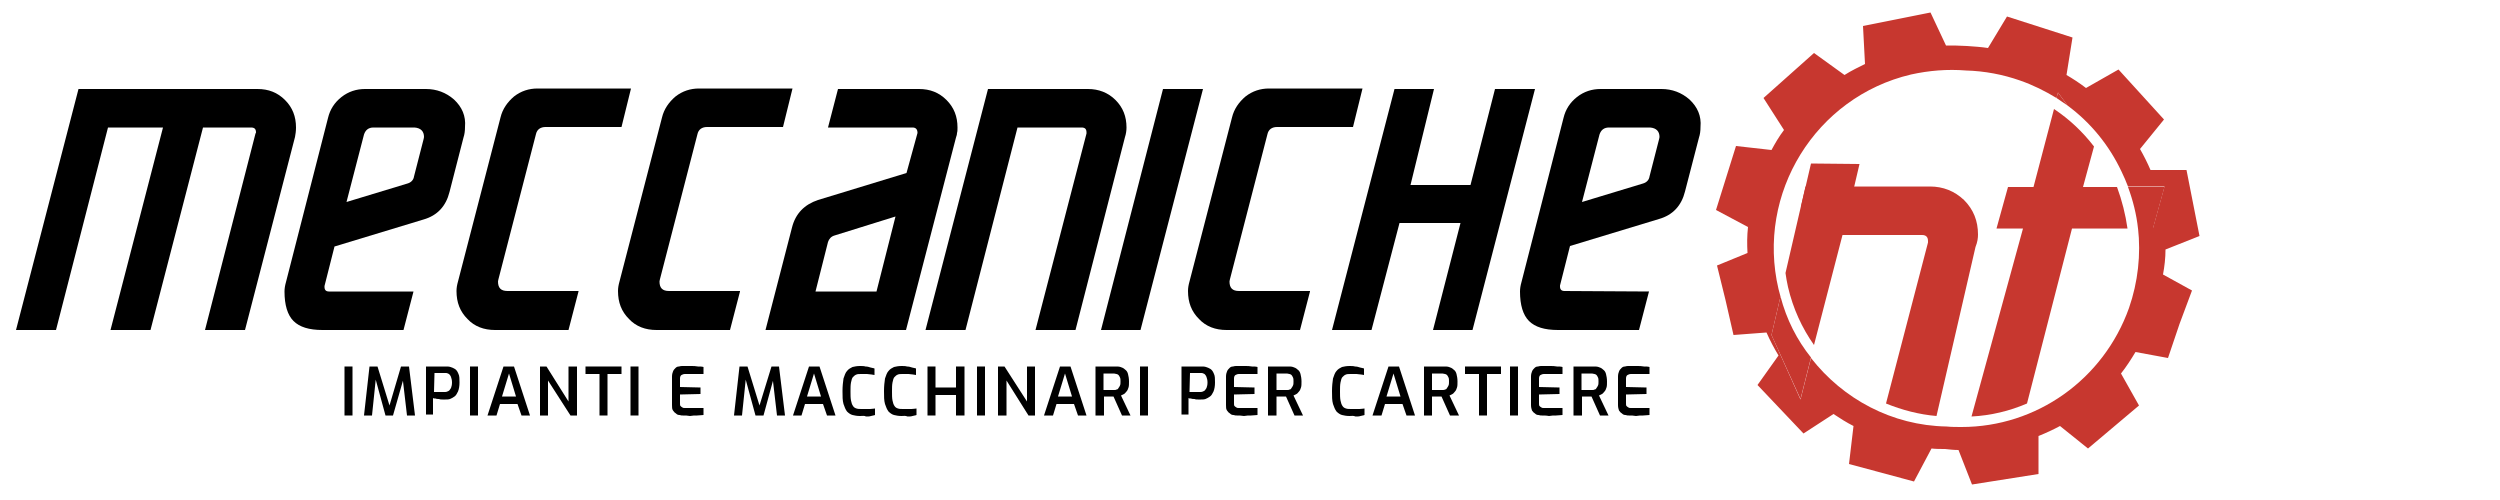
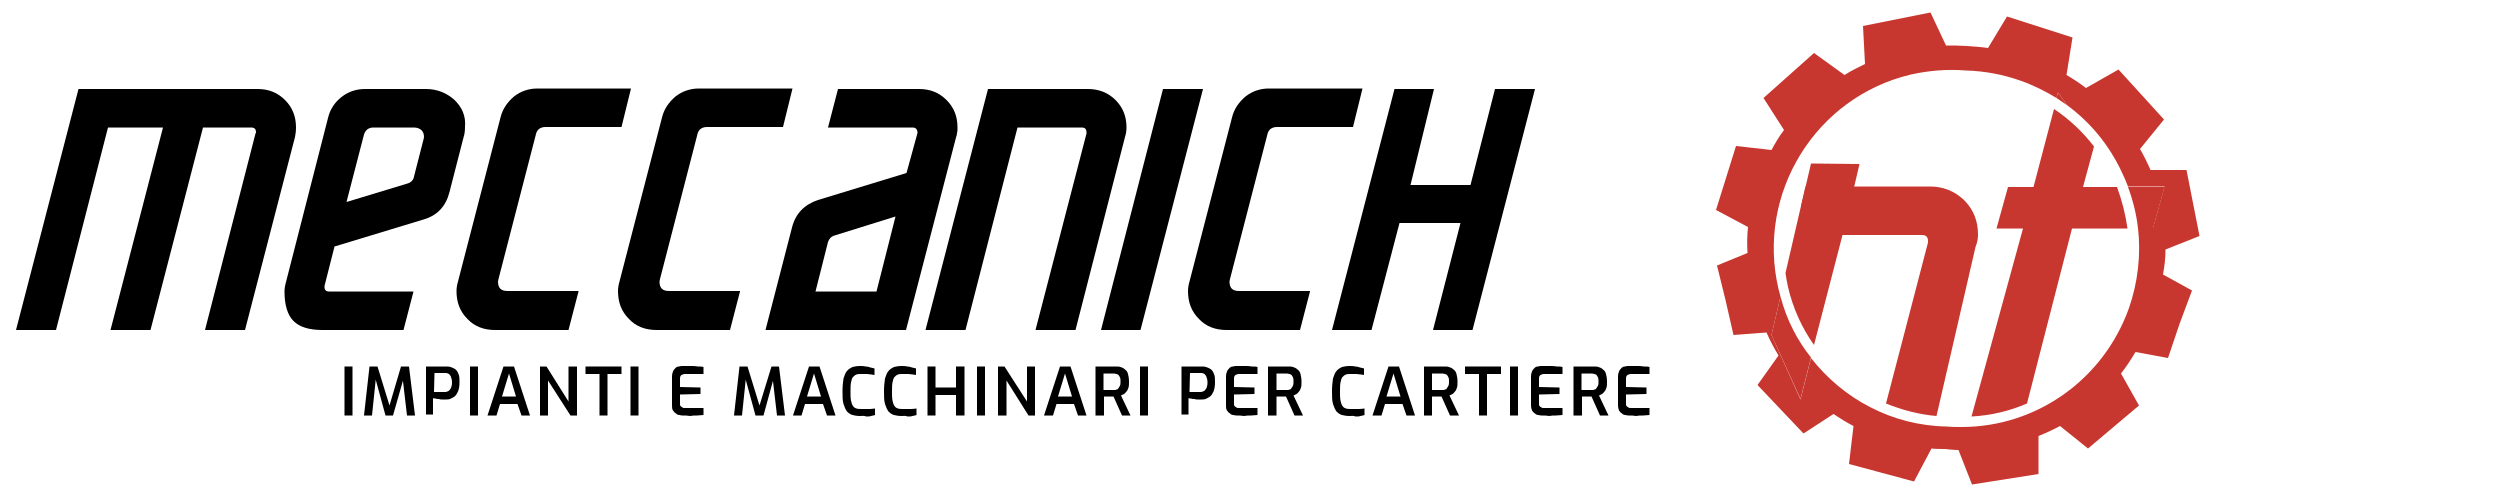
<svg xmlns="http://www.w3.org/2000/svg" version="1.1" id="Livello_1" x="0px" y="0px" viewBox="0 0 500 100" style="enable-background:new 0 0 500 100;" xml:space="preserve">
  <style type="text/css">
	.st0{fill:#C7372F;}
</style>
  <path d="M40.6,25.5L30.1,66h-8l10.5-40.5h-11L11.2,66h-8l12.5-48.2h35.8c2.2,0,4,0.7,5.5,2.2s2.2,3.3,2.2,5.5c0,0.7-0.1,1.4-0.2,1.9  L49,66h-8l10.1-39.3c0,0,0.1-0.1,0.1-0.2c0-0.7-0.3-1-1-1H40.6z" />
  <path d="M82.7,58.3l-2,7.7H64.5c-2.7,0-4.6-0.6-5.8-1.8c-1.2-1.2-1.8-3.2-1.8-5.9c0-0.6,0.1-1.2,0.3-1.9l8.4-32.8  c0.4-1.7,1.3-3.1,2.7-4.2c1.4-1.1,3-1.6,4.7-1.6h12.2c2.1,0,4,0.7,5.6,2.1c1.6,1.5,2.4,3.3,2.2,5.5c0,0.8-0.1,1.5-0.3,2.1l-2.8,10.9  c-0.7,2.8-2.4,4.7-5.2,5.5l-17.8,5.4l-2,7.9v0.2c0,0.6,0.3,0.9,0.9,0.9H82.7z M84.7,27.9c0-0.1,0.1-0.3,0.1-0.5  c0-1.1-0.6-1.8-1.9-1.9h-8.2c-1,0-1.6,0.5-1.9,1.4l-3.5,13.5l12.2-3.7c0.7-0.2,1.2-0.7,1.3-1.4L84.7,27.9z" />
  <path d="M115.7,58.3l-2,7.7H99c-2.2,0-4.1-0.7-5.5-2.2c-1.5-1.5-2.2-3.3-2.2-5.6c0-0.6,0.1-1.2,0.3-1.9l8.5-32.8  c0.4-1.7,1.4-3.1,2.7-4.2c1.4-1.1,3-1.6,4.7-1.6h18.7l-1.9,7.7h-15.2c-1,0-1.7,0.5-1.9,1.4l-7.5,29c0,0.1-0.1,0.3-0.1,0.5  c0,1.3,0.6,1.9,1.9,1.9h14.2V58.3z" />
  <path d="M148,58.3l-2,7.7h-14.7c-2.2,0-4.1-0.7-5.5-2.2c-1.5-1.5-2.2-3.3-2.2-5.6c0-0.6,0.1-1.2,0.3-1.9l8.5-32.8  c0.4-1.7,1.4-3.1,2.7-4.2c1.4-1.1,3-1.6,4.7-1.6h18.7l-1.9,7.7h-15.2c-1,0-1.7,0.5-1.9,1.4l-7.5,29c0,0.1-0.1,0.3-0.1,0.5  c0,1.3,0.6,1.9,1.9,1.9H148V58.3z" />
  <path d="M183.5,26.6c0-0.7-0.3-1.1-1-1.1h-16.9l2-7.7h16.2c2.2,0,4,0.7,5.5,2.2s2.2,3.3,2.2,5.5c0,0.4,0,0.8-0.1,1.1  c0,0.3-0.1,0.6-0.2,0.9l-10,38.5h-28.1l5.3-20.5c0.7-2.8,2.5-4.6,5.2-5.5l17.7-5.4L183.5,26.6z M166.9,47.1  c-0.7,0.2-1.1,0.7-1.3,1.3l-2.5,9.9h12.2l3.8-15L166.9,47.1z" />
  <path d="M203.5,25.5L193.1,66h-8l12.5-48.2h20c2.1,0,4,0.7,5.5,2.2s2.2,3.3,2.2,5.5c0,0.6-0.1,1.3-0.3,1.9L215.1,66h-8l10.2-39.3  v-0.2c0-0.7-0.3-1-1-1H203.5z" />
  <polygon points="228.1,66 220.2,66 232.6,17.8 240.6,17.8 " />
  <path d="M262,58.3l-2,7.7h-14.7c-2.2,0-4.1-0.7-5.5-2.2c-1.5-1.5-2.2-3.3-2.2-5.6c0-0.6,0.1-1.2,0.3-1.9l8.5-32.8  c0.4-1.7,1.4-3.1,2.7-4.2c1.4-1.1,3-1.6,4.7-1.6h18.7l-1.9,7.7h-15.2c-1,0-1.7,0.5-1.9,1.4l-7.5,29c0,0.1-0.1,0.3-0.1,0.5  c0,1.3,0.6,1.9,1.9,1.9H262V58.3z" />
  <polygon points="286.6,66 292.1,44.6 279.9,44.6 274.3,66 266.4,66 278.9,17.8 286.8,17.8 282.1,37 294.1,37 299,17.8 307,17.8   294.5,66 " />
-   <path d="M329.8,58.3l-2,7.7h-16.2c-2.7,0-4.6-0.6-5.8-1.8c-1.2-1.2-1.8-3.2-1.8-5.9c0-0.6,0.1-1.2,0.3-1.9l8.4-32.8  c0.4-1.7,1.3-3.1,2.7-4.2c1.4-1.1,3-1.6,4.7-1.6h12.2c2.1,0,4,0.7,5.6,2.1c1.6,1.5,2.4,3.3,2.2,5.5c0,0.8-0.1,1.5-0.3,2.1L337,38.3  c-0.7,2.8-2.4,4.7-5.2,5.5L314,49.2l-2,7.9v0.2c0,0.6,0.3,0.9,0.9,0.9L329.8,58.3L329.8,58.3z M331.8,27.9c0-0.1,0.1-0.3,0.1-0.5  c0-1.1-0.6-1.8-1.9-1.9h-8.2c-1,0-1.6,0.5-1.9,1.4l-3.5,13.5l12.2-3.7c0.7-0.2,1.2-0.7,1.3-1.4L331.8,27.9z" />
  <rect x="68.9" y="73.3" width="1.6" height="9.8" />
  <polygon points="72.8,83.1 73.9,73.3 75.5,73.3 77.9,81.1 80.2,73.3 81.8,73.3 83,83.1 81.4,83.1 80.5,75.4 80.8,75.4 78.6,83.1   77.1,83.1 75,75.4 75.2,75.4 74.4,83.1 " />
  <path d="M85.2,83.1v-9.8h4c0.3,0,0.6,0,0.9,0.1s0.6,0.2,0.9,0.4c0.3,0.2,0.5,0.5,0.7,1c0.2,0.4,0.2,1,0.2,1.7s-0.1,1.3-0.3,1.8  c-0.2,0.4-0.4,0.8-0.7,1c-0.3,0.2-0.6,0.4-0.9,0.5s-0.6,0.1-0.9,0.1c-0.1,0-0.3,0-0.6,0c-0.2,0-0.5,0-0.7-0.1c-0.2,0-0.5,0-0.7-0.1  c-0.2,0-0.4,0-0.5-0.1v3.3h-1.4V83.1z M86.8,78.4H89c0.3,0,0.5-0.1,0.7-0.2s0.3-0.3,0.5-0.6c0.1-0.3,0.2-0.6,0.2-1.1  s-0.1-0.8-0.2-1.1c-0.1-0.3-0.3-0.5-0.4-0.6c-0.2-0.1-0.4-0.2-0.6-0.2h-2.3L86.8,78.4L86.8,78.4z" />
  <rect x="94" y="73.3" width="1.6" height="9.8" />
  <path d="M97.5,83.1l3.2-9.8h2.1l3.2,9.8h-1.7l-0.8-2.3H100l-0.7,2.3H97.5z M100.4,79.3h2.8l-1.4-4.6L100.4,79.3z" />
  <polygon points="108,83.1 108,73.3 109.3,73.3 113.7,80.3 113.7,73.3 115.4,73.3 115.4,83.1 114.1,83.1 109.6,76.1 109.6,83.1 " />
  <polygon points="119.9,83.1 119.9,74.8 117.1,74.8 117.1,73.3 124.3,73.3 124.3,74.8 121.5,74.8 121.5,83.1 " />
  <rect x="126.1" y="73.3" width="1.6" height="9.8" />
  <path d="M136.6,83.1c-0.2,0-0.4,0-0.7-0.1c-0.3,0-0.5-0.1-0.7-0.3c-0.2-0.1-0.4-0.3-0.6-0.6c-0.2-0.3-0.2-0.6-0.2-1.1v-5.7  c0-0.4,0.1-0.8,0.2-1c0.1-0.3,0.3-0.5,0.5-0.7s0.4-0.3,0.7-0.3c0.3-0.1,0.5-0.1,0.7-0.1c0.6,0,1.2,0,1.7,0s0.9,0,1.4,0.1  c0.4,0,0.8,0,1.1,0.1v1.4H137c-0.3,0-0.5,0.1-0.7,0.2s-0.3,0.4-0.3,0.7v1.7l4.1,0.1v1.3l-4.1,0.1v1.7c0,0.3,0,0.5,0.1,0.6  s0.2,0.2,0.4,0.3c0.1,0.1,0.3,0.1,0.5,0.1h3.7V83c-0.4,0-0.8,0.1-1.3,0.1s-0.9,0-1.4,0.1C137.5,83.1,137.1,83.1,136.6,83.1" />
  <polygon points="146.8,83.1 147.9,73.3 149.5,73.3 151.9,81.1 154.3,73.3 155.8,73.3 157,83.1 155.4,83.1 154.5,75.4 154.8,75.4   152.7,83.1 151.1,83.1 149,75.4 149.2,75.4 148.4,83.1 " />
  <path d="M158.6,83.1l3.2-9.8h2.1l3.2,9.8h-1.7l-0.8-2.3H161l-0.7,2.3H158.6z M161.4,79.3h2.8l-1.4-4.6L161.4,79.3z" />
  <path d="M172,83.2c-0.6,0-1.1-0.1-1.5-0.2s-0.8-0.4-1.1-0.7c-0.3-0.4-0.5-0.9-0.7-1.5c-0.2-0.7-0.2-1.5-0.2-2.6c0-1,0.1-1.8,0.2-2.5  c0.2-0.6,0.4-1.2,0.7-1.5c0.3-0.4,0.7-0.6,1.1-0.8c0.4-0.1,0.9-0.2,1.5-0.2c0.4,0,0.8,0,1.1,0.1c0.4,0,0.7,0.1,1,0.2  s0.6,0.1,0.8,0.2V75c-0.2,0-0.4-0.1-0.6-0.1c-0.3,0-0.6-0.1-0.9-0.1c-0.3,0-0.7,0-1.1,0c-0.4,0-0.8,0-1,0.1  c-0.3,0.1-0.5,0.3-0.7,0.5s-0.3,0.6-0.4,1.1c-0.1,0.5-0.1,1.1-0.1,1.8c0,0.7,0,1.3,0.1,1.8s0.2,0.8,0.4,1.1c0.2,0.3,0.4,0.4,0.7,0.5  s0.6,0.1,1.1,0.1c0.7,0,1.2,0,1.6,0c0.4,0,0.8-0.1,1-0.1V83c-0.2,0.1-0.5,0.1-0.8,0.2s-0.6,0.1-1,0.1  C172.9,83.1,172.5,83.2,172,83.2" />
  <path d="M180.3,83.2c-0.6,0-1.1-0.1-1.5-0.2s-0.8-0.4-1.1-0.7c-0.3-0.4-0.5-0.9-0.7-1.5c-0.2-0.7-0.2-1.5-0.2-2.6  c0-1,0.1-1.8,0.2-2.5c0.2-0.6,0.4-1.2,0.7-1.5c0.3-0.4,0.7-0.6,1.1-0.8c0.4-0.1,0.9-0.2,1.5-0.2c0.4,0,0.8,0,1.1,0.1  c0.4,0,0.7,0.1,1,0.2s0.6,0.1,0.8,0.2V75c-0.2,0-0.4-0.1-0.6-0.1c-0.3,0-0.6-0.1-0.9-0.1c-0.3,0-0.7,0-1.1,0c-0.4,0-0.8,0-1,0.1  c-0.3,0.1-0.5,0.3-0.7,0.5s-0.3,0.6-0.4,1.1c-0.1,0.5-0.1,1.1-0.1,1.8c0,0.7,0,1.3,0.1,1.8s0.2,0.8,0.4,1.1c0.2,0.3,0.4,0.4,0.7,0.5  s0.6,0.1,1.1,0.1c0.7,0,1.2,0,1.6,0c0.4,0,0.8-0.1,1-0.1V83c-0.2,0.1-0.5,0.1-0.8,0.2s-0.6,0.1-1,0.1  C181.1,83.1,180.7,83.2,180.3,83.2" />
  <polygon points="185.5,83.1 185.5,73.3 187.1,73.3 187.1,77.5 191.2,77.5 191.2,73.3 192.9,73.3 192.9,83.1 191.2,83.1 191.2,79   187.1,79 187.1,83.1 " />
  <rect x="195.4" y="73.3" width="1.6" height="9.8" />
  <polygon points="199.6,83.1 199.6,73.3 200.9,73.3 205.4,80.3 205.4,73.3 207,73.3 207,83.1 205.7,83.1 201.3,76.1 201.3,83.1 " />
  <path d="M208.8,83.1l3.2-9.8h2.1l3.2,9.8h-1.7l-0.8-2.3h-3.5l-0.7,2.3H208.8z M211.6,79.3h2.8l-1.4-4.6L211.6,79.3z" />
  <path d="M219.1,83.1v-9.8h4c0.4,0,0.7,0,1,0.1s0.6,0.2,0.9,0.5c0.3,0.2,0.5,0.5,0.6,0.9s0.2,0.9,0.2,1.5c0,0.5,0,0.9-0.1,1.2  c-0.1,0.3-0.2,0.6-0.4,0.8c-0.2,0.2-0.3,0.4-0.5,0.5s-0.4,0.2-0.6,0.3l1.9,4h-1.7l-1.7-3.8h-0.4c-0.2,0-0.3,0-0.5,0s-0.3,0-0.5,0  s-0.3,0-0.5,0v3.8H219.1z M220.7,78h2.1c0.2,0,0.4,0,0.5-0.1c0.2,0,0.3-0.1,0.4-0.3c0.1-0.1,0.2-0.3,0.3-0.5s0.1-0.5,0.1-0.8  s0-0.6-0.1-0.8c-0.1-0.2-0.2-0.4-0.3-0.5s-0.3-0.2-0.4-0.2c-0.2,0-0.3-0.1-0.5-0.1h-2.1V78z" />
  <rect x="228" y="73.3" width="1.6" height="9.8" />
  <path d="M236.3,83.1v-9.8h4c0.3,0,0.6,0,0.9,0.1c0.3,0.1,0.6,0.2,0.9,0.4c0.3,0.2,0.5,0.5,0.7,1c0.2,0.4,0.2,1,0.2,1.7  s-0.1,1.3-0.3,1.8c-0.2,0.4-0.4,0.8-0.7,1s-0.6,0.4-0.9,0.5c-0.3,0.1-0.6,0.1-0.9,0.1c-0.1,0-0.3,0-0.6,0c-0.2,0-0.5,0-0.7-0.1  c-0.2,0-0.5,0-0.7-0.1c-0.2,0-0.4,0-0.5-0.1v3.3h-1.4V83.1z M237.9,78.4h2.2c0.3,0,0.5-0.1,0.7-0.2s0.3-0.3,0.5-0.6  c0.1-0.3,0.2-0.6,0.2-1.1s-0.1-0.8-0.2-1.1c-0.1-0.3-0.3-0.5-0.4-0.6c-0.2-0.1-0.4-0.2-0.6-0.2H238L237.9,78.4L237.9,78.4z" />
  <path d="M247.4,83.1c-0.2,0-0.4,0-0.7-0.1c-0.3,0-0.5-0.1-0.7-0.3c-0.2-0.1-0.4-0.3-0.6-0.6c-0.2-0.3-0.2-0.6-0.2-1.1v-5.7  c0-0.4,0.1-0.8,0.2-1c0.1-0.3,0.3-0.5,0.5-0.7s0.4-0.3,0.7-0.3c0.3-0.1,0.5-0.1,0.7-0.1c0.6,0,1.2,0,1.7,0s0.9,0,1.4,0.1  c0.4,0,0.8,0,1.1,0.1v1.4h-3.7c-0.3,0-0.5,0.1-0.7,0.2s-0.3,0.4-0.3,0.7v1.7l4.1,0.1v1.3l-4.1,0.1v1.7c0,0.3,0,0.5,0.1,0.6  s0.2,0.2,0.4,0.3c0.1,0.1,0.3,0.1,0.5,0.1h3.7V83c-0.4,0-0.8,0.1-1.3,0.1s-0.9,0-1.4,0.1C248.2,83.1,247.8,83.1,247.4,83.1" />
  <path d="M253.6,83.1v-9.8h4c0.4,0,0.7,0,1,0.1s0.6,0.2,0.9,0.5c0.3,0.2,0.5,0.5,0.6,0.9s0.2,0.9,0.2,1.5c0,0.5,0,0.9-0.1,1.2  c-0.1,0.3-0.2,0.6-0.4,0.8c-0.2,0.2-0.3,0.4-0.5,0.5s-0.4,0.2-0.6,0.3l1.9,4h-1.7l-1.7-3.8h-0.4c-0.2,0-0.3,0-0.5,0s-0.3,0-0.5,0  s-0.3,0-0.5,0v3.8H253.6z M255.3,78h2.1c0.2,0,0.4,0,0.5-0.1c0.2,0,0.3-0.1,0.4-0.3c0.1-0.1,0.2-0.3,0.3-0.5  c0.1-0.2,0.1-0.5,0.1-0.8s0-0.6-0.1-0.8c-0.1-0.2-0.2-0.4-0.3-0.5c-0.1-0.1-0.3-0.2-0.4-0.2c-0.2,0-0.3-0.1-0.5-0.1h-2.1L255.3,78  L255.3,78z" />
  <path d="M269.9,83.2c-0.6,0-1.1-0.1-1.5-0.2s-0.8-0.4-1.1-0.7c-0.3-0.4-0.5-0.9-0.7-1.5c-0.2-0.7-0.2-1.5-0.2-2.6  c0-1,0.1-1.8,0.2-2.5c0.2-0.6,0.4-1.2,0.7-1.5c0.3-0.4,0.7-0.6,1.1-0.8c0.4-0.1,0.9-0.2,1.5-0.2c0.4,0,0.8,0,1.1,0.1  c0.4,0,0.7,0.1,1,0.2s0.6,0.1,0.8,0.2V75c-0.1,0-0.4-0.1-0.6-0.1c-0.3,0-0.6-0.1-0.9-0.1s-0.7,0-1.1,0s-0.8,0-1,0.1  c-0.3,0.1-0.5,0.3-0.7,0.5s-0.3,0.6-0.4,1.1s-0.1,1.1-0.1,1.8c0,0.7,0,1.3,0.1,1.8s0.2,0.8,0.4,1.1c0.2,0.3,0.4,0.4,0.7,0.5  c0.3,0.1,0.6,0.1,1.1,0.1c0.7,0,1.2,0,1.6,0s0.8-0.1,1-0.1V83c-0.2,0.1-0.5,0.1-0.8,0.2s-0.6,0.1-1,0.1  C270.7,83.1,270.3,83.2,269.9,83.2" />
  <path d="M274.5,83.1l3.2-9.8h2.1l3.2,9.8h-1.7l-0.8-2.3H277l-0.7,2.3H274.5z M277.3,79.3h2.8l-1.4-4.6L277.3,79.3z" />
  <path d="M284.8,83.1v-9.8h4c0.4,0,0.7,0,1,0.1s0.6,0.2,0.9,0.5c0.3,0.2,0.5,0.5,0.6,0.9s0.2,0.9,0.2,1.5c0,0.5,0,0.9-0.1,1.2  c-0.1,0.3-0.2,0.6-0.4,0.8c-0.2,0.2-0.3,0.4-0.5,0.5s-0.4,0.2-0.6,0.3l1.9,4H290l-1.7-3.8h-0.4c-0.2,0-0.3,0-0.5,0s-0.3,0-0.5,0  s-0.3,0-0.5,0v3.8H284.8z M286.4,78h2.1c0.2,0,0.4,0,0.5-0.1c0.2,0,0.3-0.1,0.4-0.3c0.1-0.1,0.2-0.3,0.3-0.5  c0.1-0.2,0.1-0.5,0.1-0.8s0-0.6-0.1-0.8c-0.1-0.2-0.2-0.4-0.3-0.5c-0.1-0.1-0.3-0.2-0.4-0.2c-0.2,0-0.3-0.1-0.5-0.1h-2.1V78z" />
  <polygon points="295.8,83.1 295.8,74.8 293,74.8 293,73.3 300.2,73.3 300.2,74.8 297.4,74.8 297.4,83.1 " />
  <rect x="302" y="73.3" width="1.6" height="9.8" />
  <path d="M308.4,83.1c-0.2,0-0.4,0-0.7-0.1c-0.3,0-0.5-0.1-0.7-0.3c-0.2-0.1-0.4-0.3-0.6-0.6c-0.1-0.3-0.2-0.6-0.2-1.1v-5.7  c0-0.4,0.1-0.8,0.2-1c0.1-0.3,0.3-0.5,0.5-0.7s0.4-0.3,0.7-0.3c0.3-0.1,0.5-0.1,0.7-0.1c0.6,0,1.2,0,1.7,0s0.9,0,1.4,0.1  c0.4,0,0.8,0,1.1,0.1v1.4h-3.7c-0.3,0-0.5,0.1-0.7,0.2s-0.3,0.4-0.3,0.7v1.7l4.1,0.1v1.3l-4.1,0.1v1.7c0,0.3,0,0.5,0.1,0.6  s0.2,0.2,0.4,0.3c0.1,0.1,0.3,0.1,0.5,0.1h3.7V83c-0.4,0-0.8,0.1-1.3,0.1s-0.9,0-1.4,0.1C309.3,83.1,308.8,83.1,308.4,83.1" />
  <path d="M314.7,83.1v-9.8h4c0.4,0,0.7,0,1,0.1s0.6,0.2,0.9,0.5c0.3,0.2,0.5,0.5,0.6,0.9s0.2,0.9,0.2,1.5c0,0.5,0,0.9-0.1,1.2  c-0.1,0.3-0.2,0.6-0.4,0.8c-0.2,0.2-0.3,0.4-0.5,0.5s-0.4,0.2-0.6,0.3l1.9,4H320l-1.7-3.8h-0.4c-0.2,0-0.3,0-0.5,0s-0.3,0-0.5,0  s-0.3,0-0.5,0v3.8H314.7z M316.3,78h2.1c0.2,0,0.4,0,0.5-0.1c0.2,0,0.3-0.1,0.4-0.3c0.1-0.1,0.2-0.3,0.3-0.5  c0.1-0.2,0.1-0.5,0.1-0.8s0-0.6-0.1-0.8c-0.1-0.2-0.2-0.4-0.3-0.5c-0.1-0.1-0.3-0.2-0.4-0.2c-0.2,0-0.3-0.1-0.5-0.1h-2.1V78z" />
  <path d="M325.8,83.1c-0.2,0-0.4,0-0.7-0.1c-0.3,0-0.5-0.1-0.7-0.3c-0.2-0.1-0.4-0.3-0.6-0.6c-0.1-0.3-0.2-0.6-0.2-1.1v-5.7  c0-0.4,0.1-0.8,0.2-1c0.1-0.3,0.3-0.5,0.5-0.7s0.4-0.3,0.7-0.3c0.3-0.1,0.5-0.1,0.7-0.1c0.6,0,1.2,0,1.7,0s0.9,0,1.4,0.1  c0.4,0,0.8,0,1.1,0.1v1.4h-3.7c-0.3,0-0.5,0.1-0.7,0.2s-0.3,0.4-0.3,0.7v1.7l4.1,0.1v1.3l-4.1,0.1v1.7c0,0.3,0,0.5,0.1,0.6  s0.2,0.2,0.4,0.3c0.1,0.1,0.3,0.1,0.5,0.1h3.7V83c-0.4,0-0.8,0.1-1.3,0.1s-0.9,0-1.4,0.1C326.7,83.1,326.3,83.1,325.8,83.1" />
  <polygon class="st0" points="360.2,41.3 362.2,32.7 371.9,32.8 368.6,46.9 " />
  <path class="st0" d="M395.6,46.9c0-2.7-0.9-5-2.8-6.9c-1.9-1.8-4.2-2.7-6.8-2.7h-24.9l-4,17.3c0.1,0.9,0.3,1.8,0.5,2.8  c1,4.3,2.8,8.2,5.2,11.6l5.7-22h15.9c0.8,0,1.2,0.4,1.2,1.2v0.3l-8.4,32.2c3.2,1.3,6.6,2.2,10.1,2.5l7.8-33.8  C395.5,48.4,395.6,47.6,395.6,46.9" />
  <path class="st0" d="M410.8,21.8l-4.1,15.6h-5.1l-2.3,8.3h5.3l-10.3,37.6c3.9-0.2,7.6-1.1,11.1-2.6l9-35h11.1  c-0.4-2.8-1.1-5.6-2.1-8.3h-6.8l2.2-8.1C416.5,26.3,413.8,23.8,410.8,21.8" />
  <path class="st0" d="M433.1,49.9l6.8-2.7L437.3,34h-7.2c-0.6-1.4-1.3-2.8-2.1-4.2l4.8-5.9l-9.1-10l-6.5,3.7c-1.3-1-2.7-1.9-3.9-2.6  l1.2-7.5l-13.1-4.2l-3.8,6.3c-1.3-0.2-2.7-0.3-4.2-0.4c-1.5-0.1-2.9-0.1-4.2-0.1l-3.1-6.6l-13.5,2.7l0.4,7.6  c-1.2,0.6-2.7,1.3-4.1,2.2l-6.1-4.4l-10.1,9l4.1,6.4c-1,1.3-1.8,2.7-2.5,4l-7.1-0.8l-4,12.8l6.4,3.4c-0.2,1.8-0.2,3.4-0.1,5.2  l-6.1,2.5l1.7,6.9l1.6,7l6.6-0.5c0.7,1.6,1.5,3.1,2.4,4.6l-4.2,5.9l9.2,9.7l6-3.9c1.2,0.8,2.6,1.7,4,2.4l-0.9,7.6l13,3.5l3.5-6.6  c0.9,0.1,1.8,0.1,2.7,0.1c0.9,0.1,1.8,0.2,2.7,0.2l2.7,6.9l13.3-2.1v-7.6c1.5-0.6,3-1.3,4.3-2l5.6,4.5l10.2-8.6l-3.6-6.4  c1.1-1.4,2-2.8,2.9-4.3l6.5,1.2l2.3-6.8l2.5-6.7l-5.8-3.2C432.9,53.3,433.1,51.6,433.1,49.9 M425.8,61.6  c-5.1,14.3-18.5,23.8-33.5,23.8c-1,0-2,0-3-0.1c-10.9-0.2-20.7-5.5-27.1-13.7l-2.1,8.3L354.3,67l1.8-7.7c-0.1-0.5-0.3-1-0.4-1.5  c-4.5-19.1,7.4-38.4,26.5-42.9c3.6-0.8,7.3-1.1,11-0.8c3.7,0.1,7.4,0.8,10.8,2c2.6,0.9,5,2.1,7.3,3.5l0.3-1.1l1.9,2.6  c4.6,3.4,8.3,7.9,10.8,13.2c0.5,1,0.9,2,1.3,3h7.3l-2.3,8.3h-3C428.2,50.9,427.6,56.4,425.8,61.6" />
  <path class="st0" d="M354.3,67l5.8,12.8l2.1-8.3c-2.8-3.5-4.9-7.6-6.1-12.2L354.3,67z" />
  <path class="st0" d="M411.6,18.5l-0.3,1.1c0.7,0.5,1.5,1,2.2,1.5L411.6,18.5z" />
  <path class="st0" d="M432.9,37.4h-7.3c1,2.7,1.7,5.5,2,8.3h3L432.9,37.4z" />
</svg>